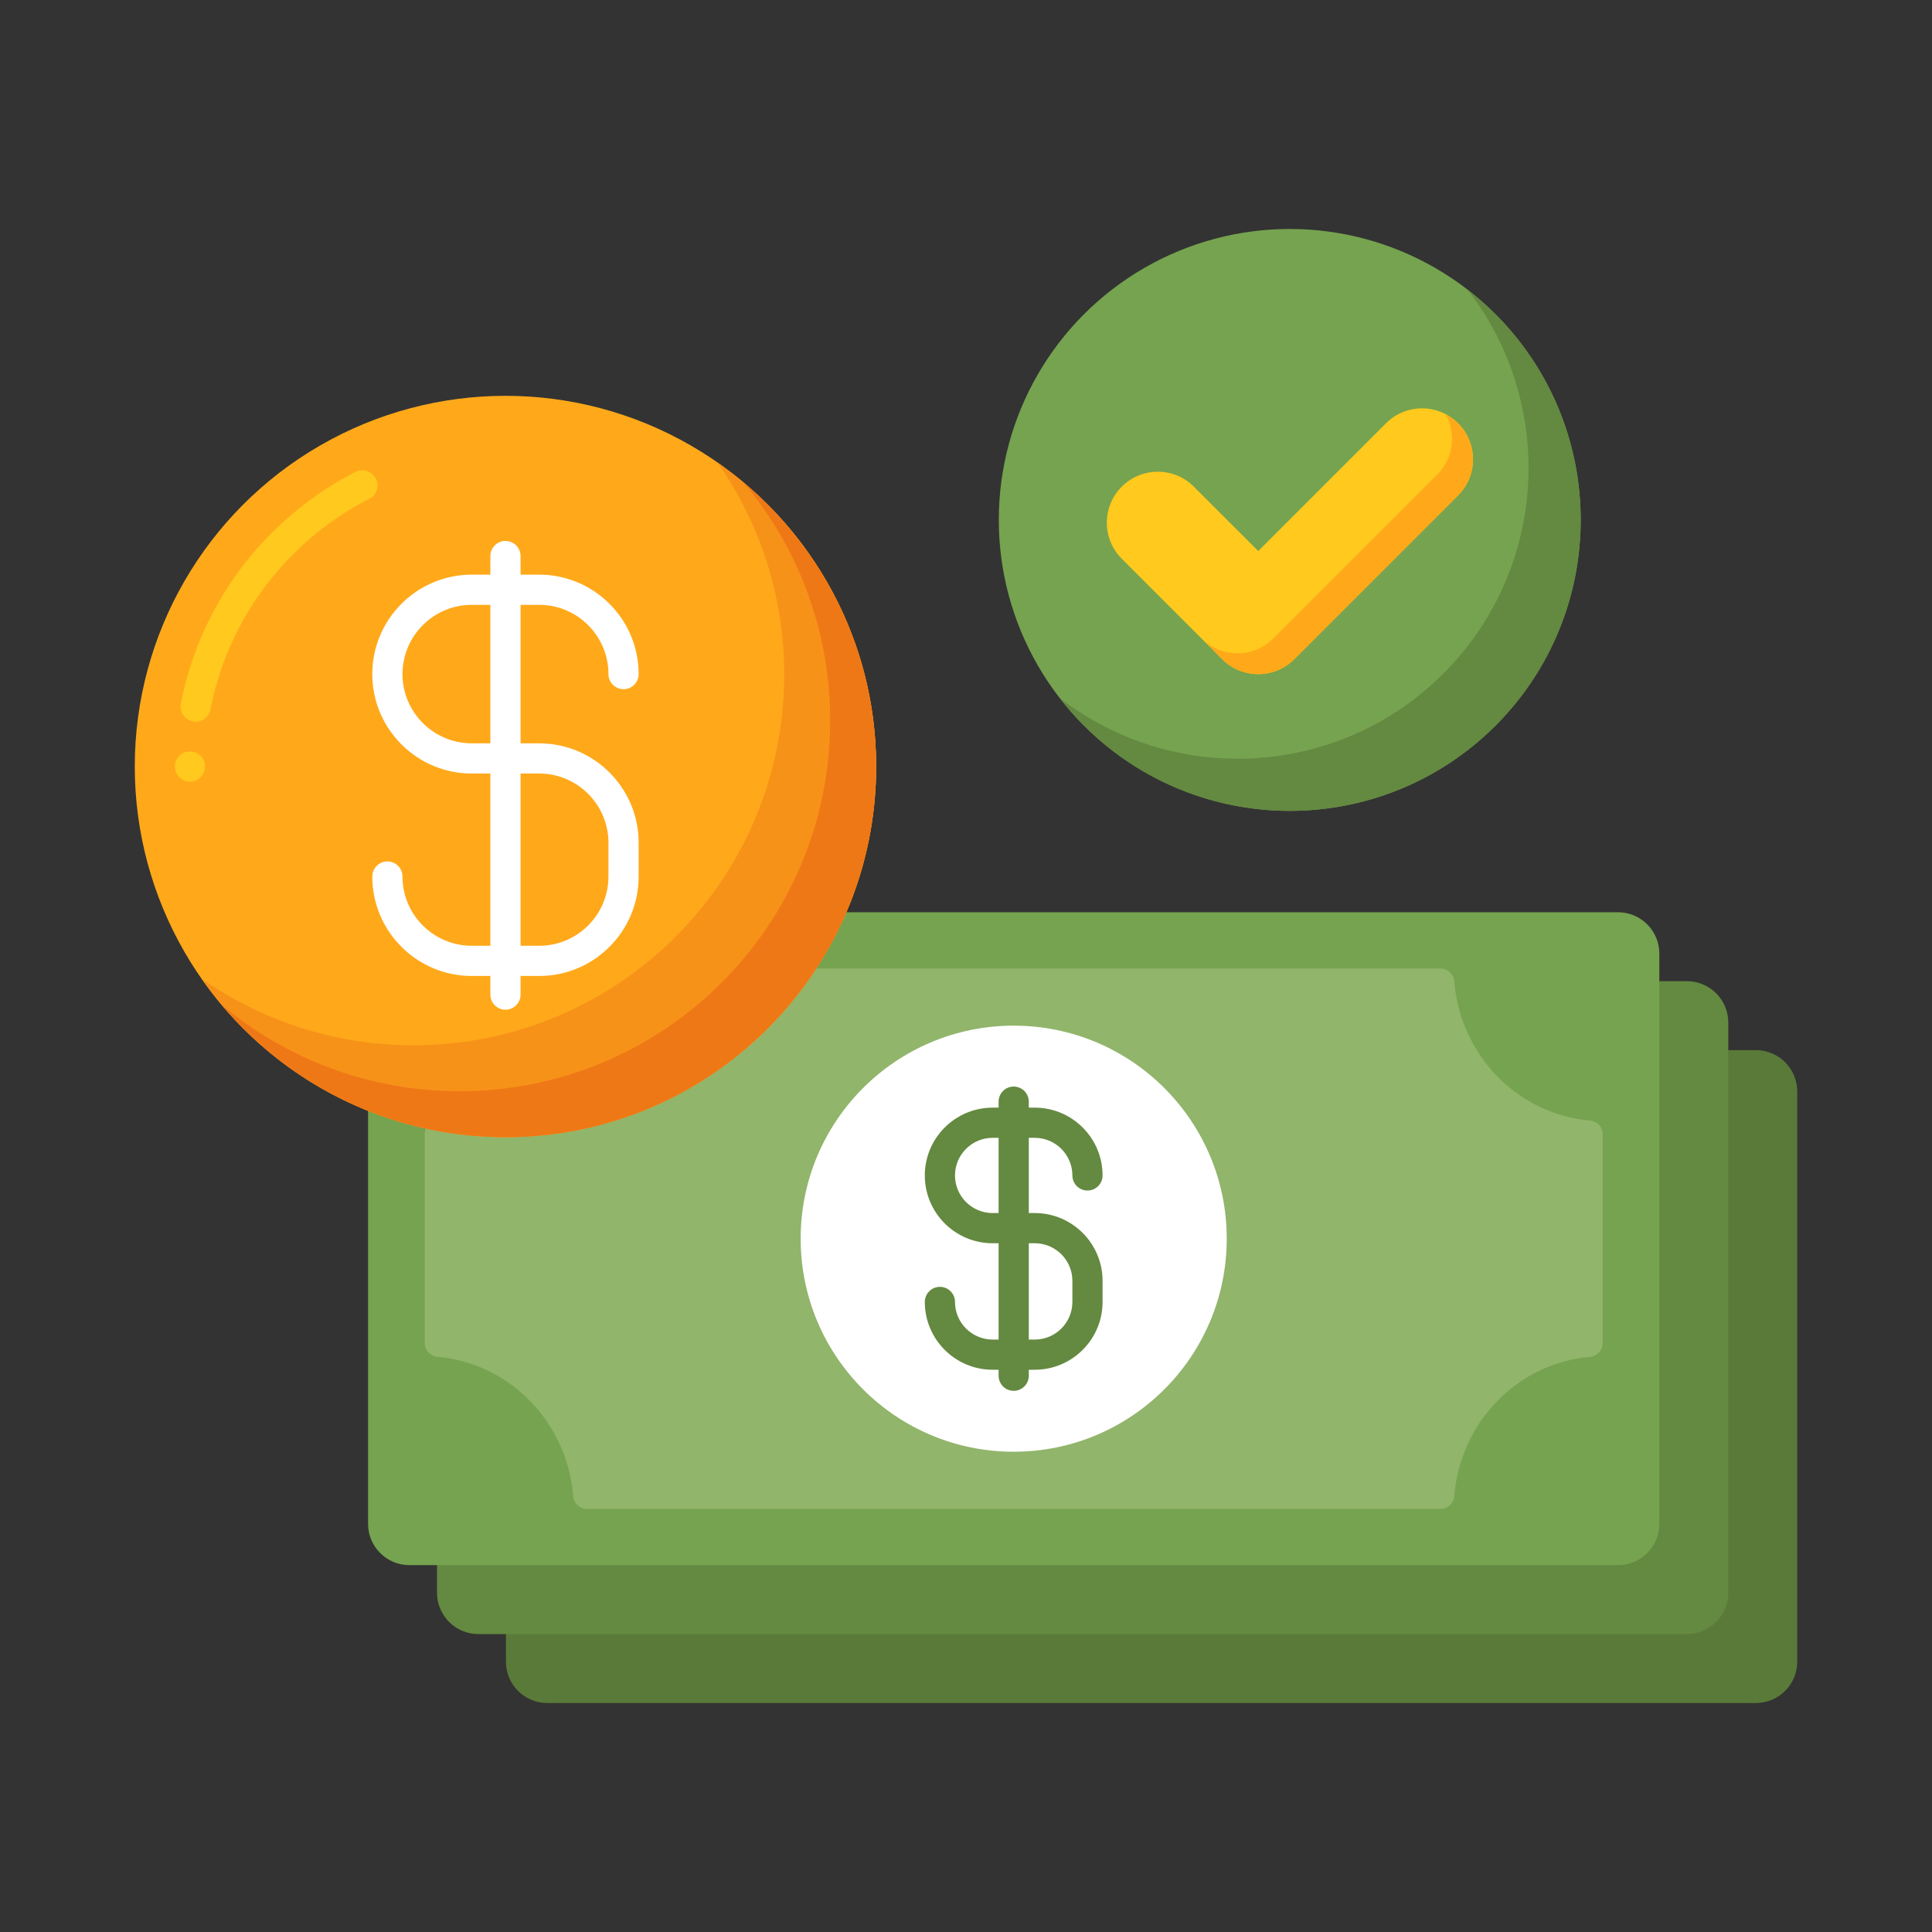
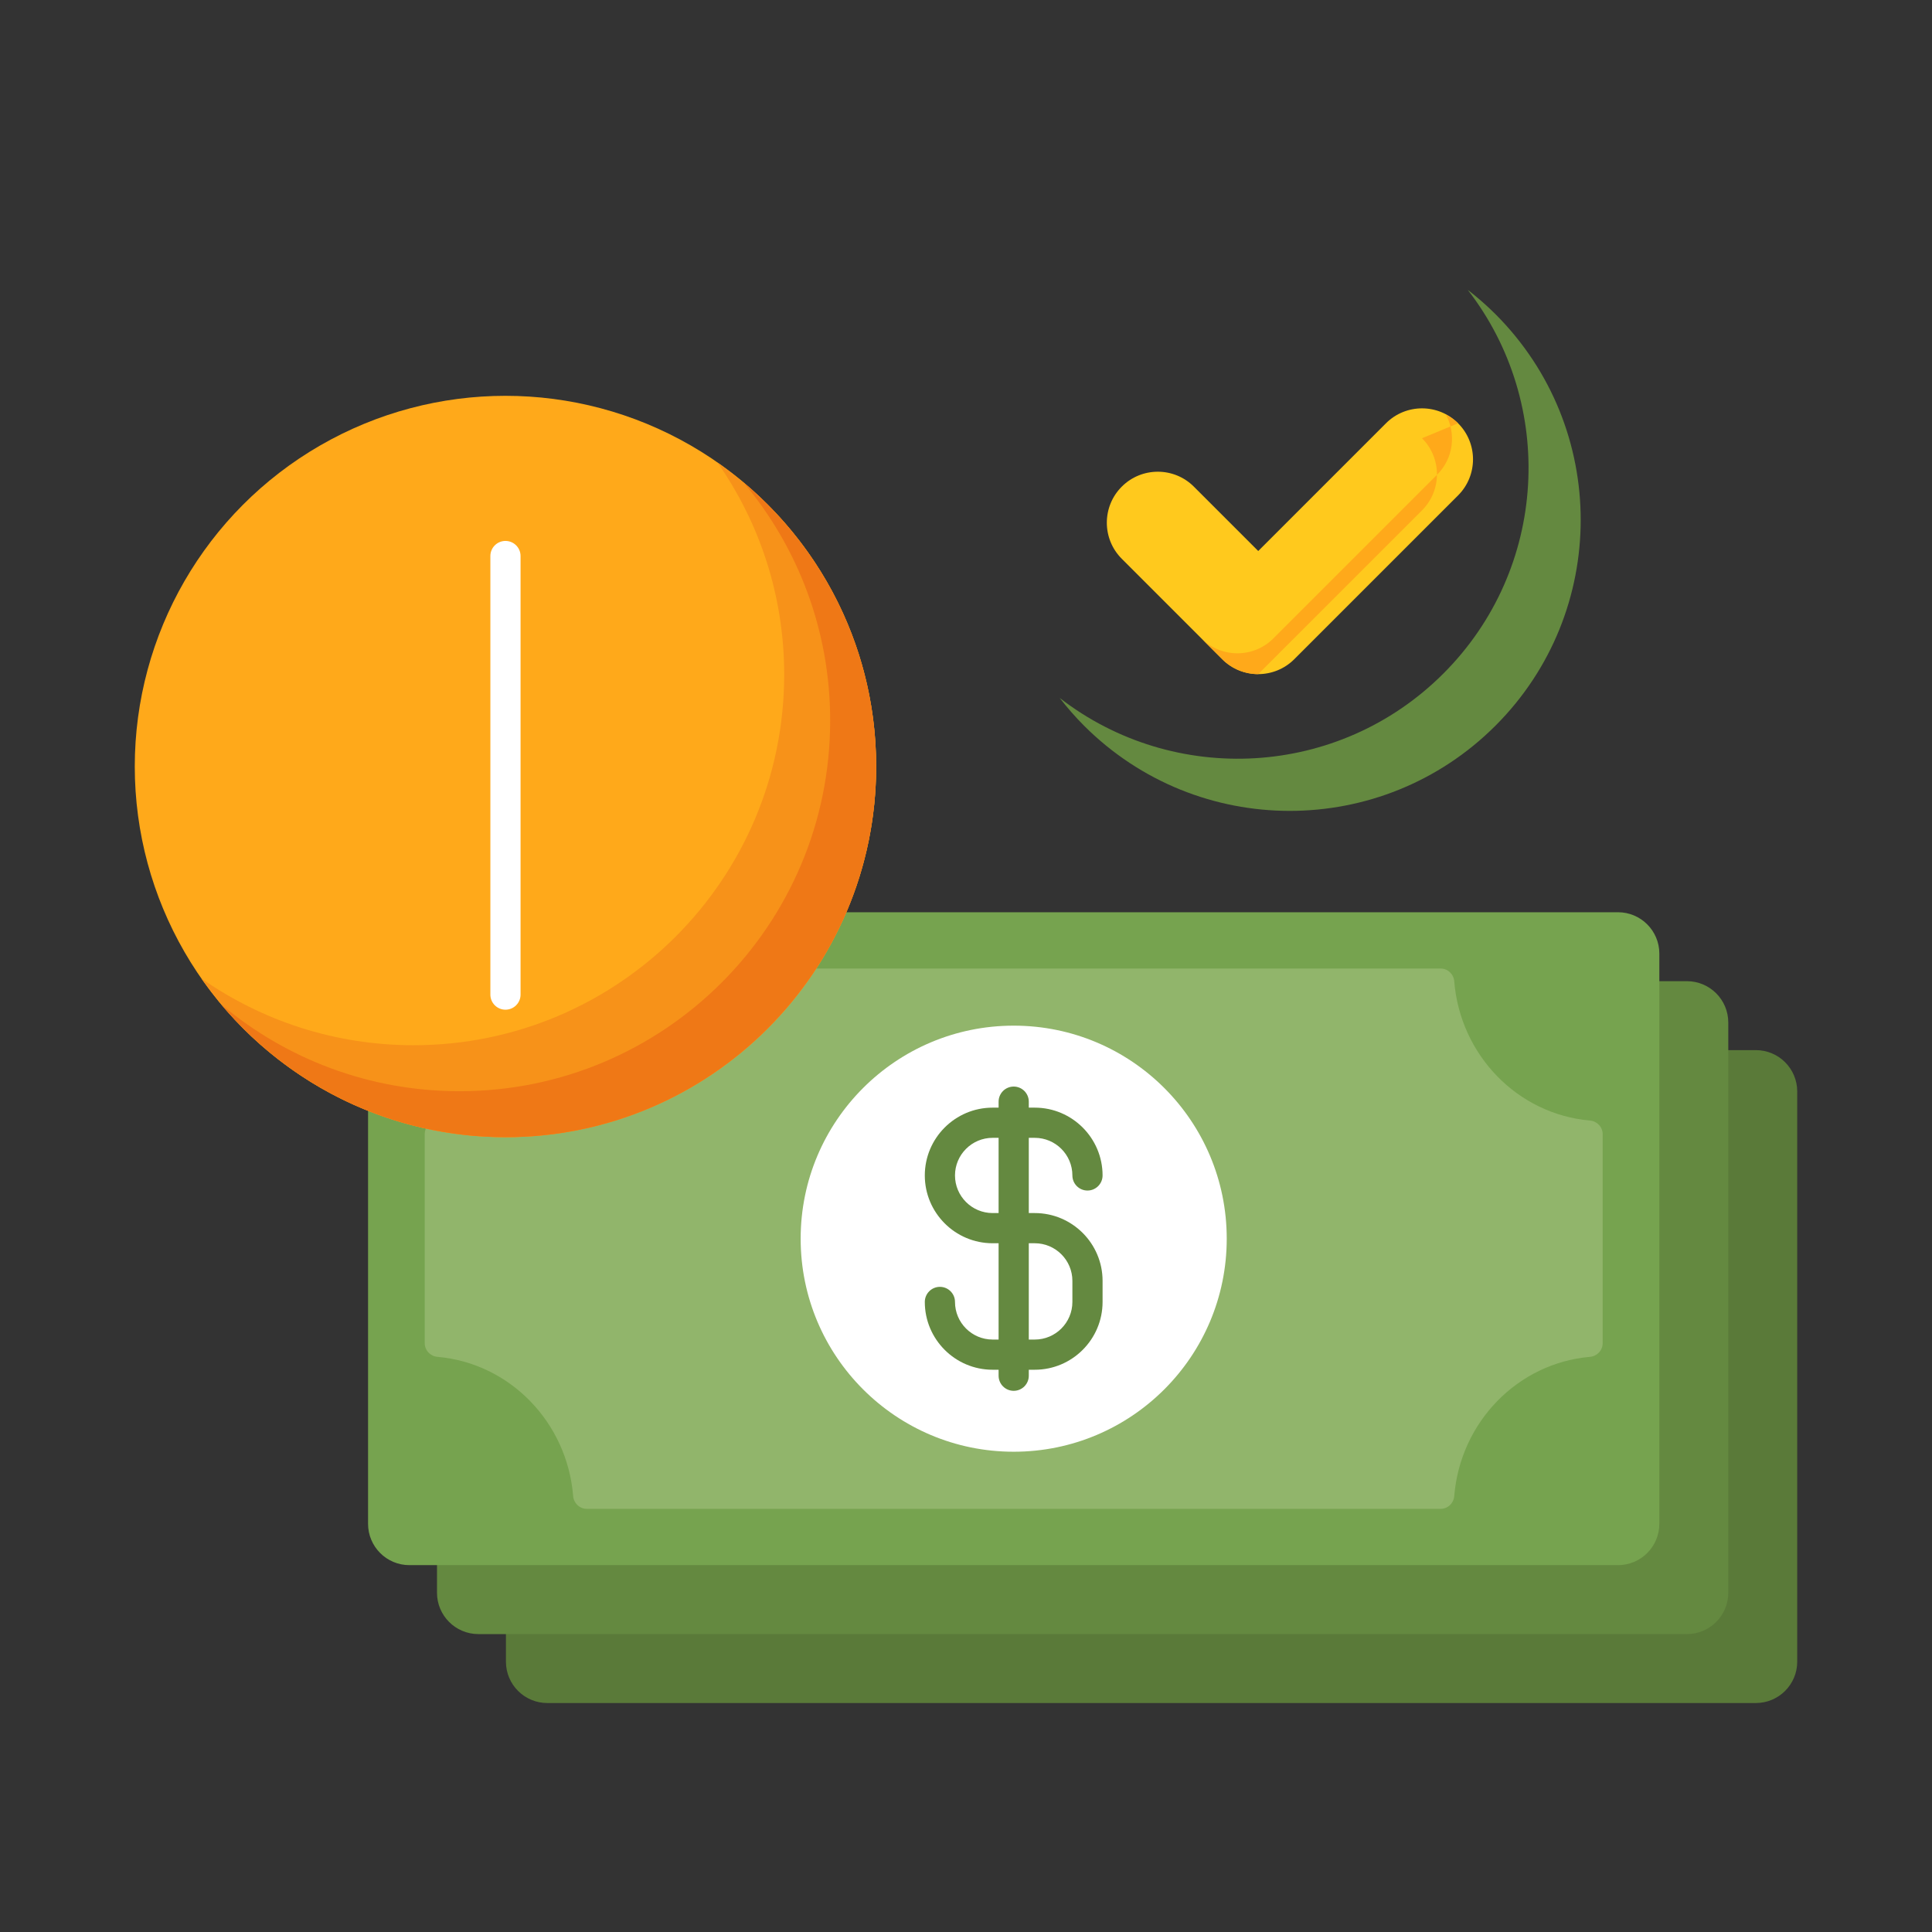
<svg xmlns="http://www.w3.org/2000/svg" id="Layer_1" height="512" viewBox="0 0 256 256" width="512">
  <rect x="0" y="0" width="256" height="256" fill="#333333" stroke="none" />
  <g>
    <g>
      <g>
        <g>
          <path d="m232.661 225.66h-160.141c-3.027 0-5.481-2.454-5.481-5.481v-75.552c0-3.027 2.454-5.481 5.481-5.481h160.141c3.027 0 5.481 2.454 5.481 5.481v75.552c0 3.027-2.454 5.481-5.481 5.481z" fill="#5a7a39" />
        </g>
        <g>
          <path d="m223.526 216.525h-160.141c-3.027 0-5.481-2.454-5.481-5.481v-75.552c0-3.027 2.454-5.481 5.481-5.481h160.141c3.027 0 5.481 2.454 5.481 5.481v75.552c0 3.027-2.454 5.481-5.481 5.481z" fill="#648940" />
        </g>
        <g>
          <path d="m214.39 207.39h-160.14c-3.027 0-5.481-2.454-5.481-5.481v-75.552c0-3.027 2.454-5.481 5.481-5.481h160.14c3.027 0 5.481 2.454 5.481 5.481v75.552c.001 3.027-2.453 5.481-5.481 5.481z" fill="#76a34f" />
        </g>
        <g>
          <path d="m212.363 177.973v-27.681c0-.954-.736-1.733-1.687-1.816-9.566-.829-17.188-8.647-17.982-18.45-.077-.953-.86-1.693-1.816-1.693h-113.116c-.957 0-1.739.74-1.816 1.693-.794 9.803-8.416 17.62-17.982 18.45-.95.082-1.687.862-1.687 1.816v27.681c0 .954.736 1.733 1.687 1.816 9.566.829 17.188 8.647 17.982 18.45.077.953.86 1.693 1.816 1.693h113.117c.957 0 1.739-.74 1.816-1.693.794-9.803 8.416-17.62 17.982-18.45.95-.082 1.686-.862 1.686-1.816z" fill="#91b56b" />
        </g>
        <g>
          <circle cx="134.32" cy="164.133" fill="#fff" r="28.229" />
        </g>
        <g>
          <g>
            <path d="m137.113 181.498h-5.587c-4.954 0-8.984-4.03-8.984-8.984 0-1.104.896-2 2-2s2 .896 2 2c0 2.748 2.236 4.984 4.984 4.984h5.587c2.748 0 4.984-2.236 4.984-4.984v-2.794c0-2.748-2.236-4.983-4.984-4.983h-5.587c-4.954 0-8.984-4.03-8.984-8.984s4.03-8.984 8.984-8.984h5.587c4.954 0 8.984 4.03 8.984 8.984 0 1.104-.896 2-2 2s-2-.896-2-2c0-2.748-2.236-4.984-4.984-4.984h-5.587c-2.748 0-4.984 2.236-4.984 4.984s2.236 4.984 4.984 4.984h5.587c4.954 0 8.984 4.03 8.984 8.983v2.794c.001 4.954-4.03 8.984-8.984 8.984z" fill="#648940" />
          </g>
          <g>
            <path d="m134.32 184.291c-1.104 0-2-.896-2-2v-36.316c0-1.104.896-2 2-2s2 .896 2 2v36.316c0 1.105-.895 2-2 2z" fill="#648940" />
          </g>
        </g>
      </g>
      <g>
        <g>
          <g>
            <circle cx="66.977" cy="101.567" fill="#ffa91a" r="49.119" />
          </g>
          <g>
-             <path d="m25.17 103.569c-1.101 0-2-.899-2-2 0-1.1.899-2 2-2 1.1 0 2 .9 2 2 0 1.101-.9 2-2 2zm.76-7.949c-.12 0-.25-.011-.38-.04-.53-.101-.98-.4-1.28-.84s-.41-.98-.31-1.5c2.01-10.36 7.72-19.671 16.1-26.211 2.2-1.72 4.58-3.239 7.05-4.5.96-.489 2.2-.09 2.69.87.25.471.29 1.021.12 1.53-.16.5-.51.92-.99 1.16-2.25 1.15-4.41 2.53-6.41 4.09-7.609 5.95-12.81 14.4-14.63 23.8v.021c-.18.939-1 1.62-1.96 1.62z" fill="#ffc91d" />
-           </g>
+             </g>
          <g>
            <path d="m95.071 61.286c5.564 7.963 8.838 17.644 8.838 28.094 0 27.128-21.991 49.118-49.118 49.118-10.451 0-20.132-3.274-28.094-8.838 8.879 12.706 23.604 21.024 40.281 21.024 27.127 0 49.118-21.991 49.118-49.118-.001-16.676-8.319-31.401-21.025-40.28z" fill="#f79219" />
          </g>
          <g>
            <path d="m98.523 63.927c7.161 8.535 11.479 19.535 11.479 31.547 0 27.128-21.991 49.118-49.118 49.118-12.012 0-23.012-4.318-31.547-11.479 9.01 10.739 22.525 17.572 37.64 17.572 27.127 0 49.118-21.991 49.118-49.118 0-15.115-6.833-28.63-17.572-37.64z" fill="#ef7816" />
          </g>
        </g>
        <g>
          <g>
-             <path d="m71.447 129.32h-8.941c-7.266 0-13.176-5.91-13.176-13.176 0-1.104.896-2 2-2s2 .896 2 2c0 5.06 4.116 9.176 9.176 9.176h8.941c5.06 0 9.176-4.116 9.176-9.176v-4.471c0-5.06-4.116-9.176-9.176-9.176h-8.941c-7.266 0-13.176-5.91-13.176-13.176s5.91-13.176 13.176-13.176h8.941c7.266 0 13.176 5.91 13.176 13.176 0 1.104-.896 2-2 2s-2-.896-2-2c0-5.06-4.116-9.176-9.176-9.176h-8.941c-5.06 0-9.176 4.116-9.176 9.176s4.116 9.176 9.176 9.176h8.941c7.266 0 13.176 5.91 13.176 13.176v4.471c0 7.266-5.91 13.176-13.176 13.176z" fill="#fff" />
-           </g>
+             </g>
          <g>
            <path d="m66.977 133.79c-1.104 0-2-.896-2-2v-58.114c0-1.104.896-2 2-2s2 .896 2 2v58.114c0 1.105-.896 2-2 2z" fill="#fff" />
          </g>
        </g>
      </g>
    </g>
    <g>
      <g>
-         <circle cx="170.899" cy="68.893" fill="#76a34f" r="38.553" />
-       </g>
+         </g>
      <g>
        <path d="m198.16 41.632c-1.17-1.17-2.403-2.239-3.678-3.227 11.726 15.123 10.658 36.959-3.227 50.845-13.886 13.886-35.722 14.954-50.845 3.227.989 1.275 2.057 2.508 3.227 3.678 15.056 15.056 39.466 15.056 54.522 0s15.057-39.467.001-54.523z" fill="#648940" />
      </g>
      <g>
        <g>
          <path d="m166.723 89.325c-1.73 0-3.458-.66-4.778-1.979l-13.306-13.306c-2.638-2.639-2.638-6.917 0-9.556 2.639-2.638 6.917-2.638 9.556 0l8.528 8.529 16.924-16.925c2.639-2.638 6.917-2.638 9.556 0 2.638 2.639 2.638 6.917 0 9.556l-21.702 21.702c-1.32 1.319-3.049 1.979-4.778 1.979z" fill="#ffc91d" />
        </g>
      </g>
      <g>
        <g>
          <path d="m163.961 70.252v-.001l-5.766-5.766-.002-.001z" fill="#377de2" />
        </g>
        <g>
-           <path d="m193.203 56.089c-.484-.483-1.034-.847-1.608-1.153 1.365 2.556 1 5.792-1.155 7.947l-21.702 21.702c-1.32 1.319-3.048 1.979-4.778 1.979s-3.458-.66-4.778-1.979l2.762 2.762c1.32 1.319 3.048 1.979 4.778 1.979s3.458-.66 4.778-1.979l21.702-21.702c2.64-2.64 2.64-6.917.001-9.556z" fill="#ffa91a" />
+           <path d="m193.203 56.089c-.484-.483-1.034-.847-1.608-1.153 1.365 2.556 1 5.792-1.155 7.947l-21.702 21.702c-1.32 1.319-3.048 1.979-4.778 1.979s-3.458-.66-4.778-1.979l2.762 2.762c1.32 1.319 3.048 1.979 4.778 1.979l21.702-21.702c2.64-2.64 2.64-6.917.001-9.556z" fill="#ffa91a" />
        </g>
      </g>
    </g>
  </g>
</svg>